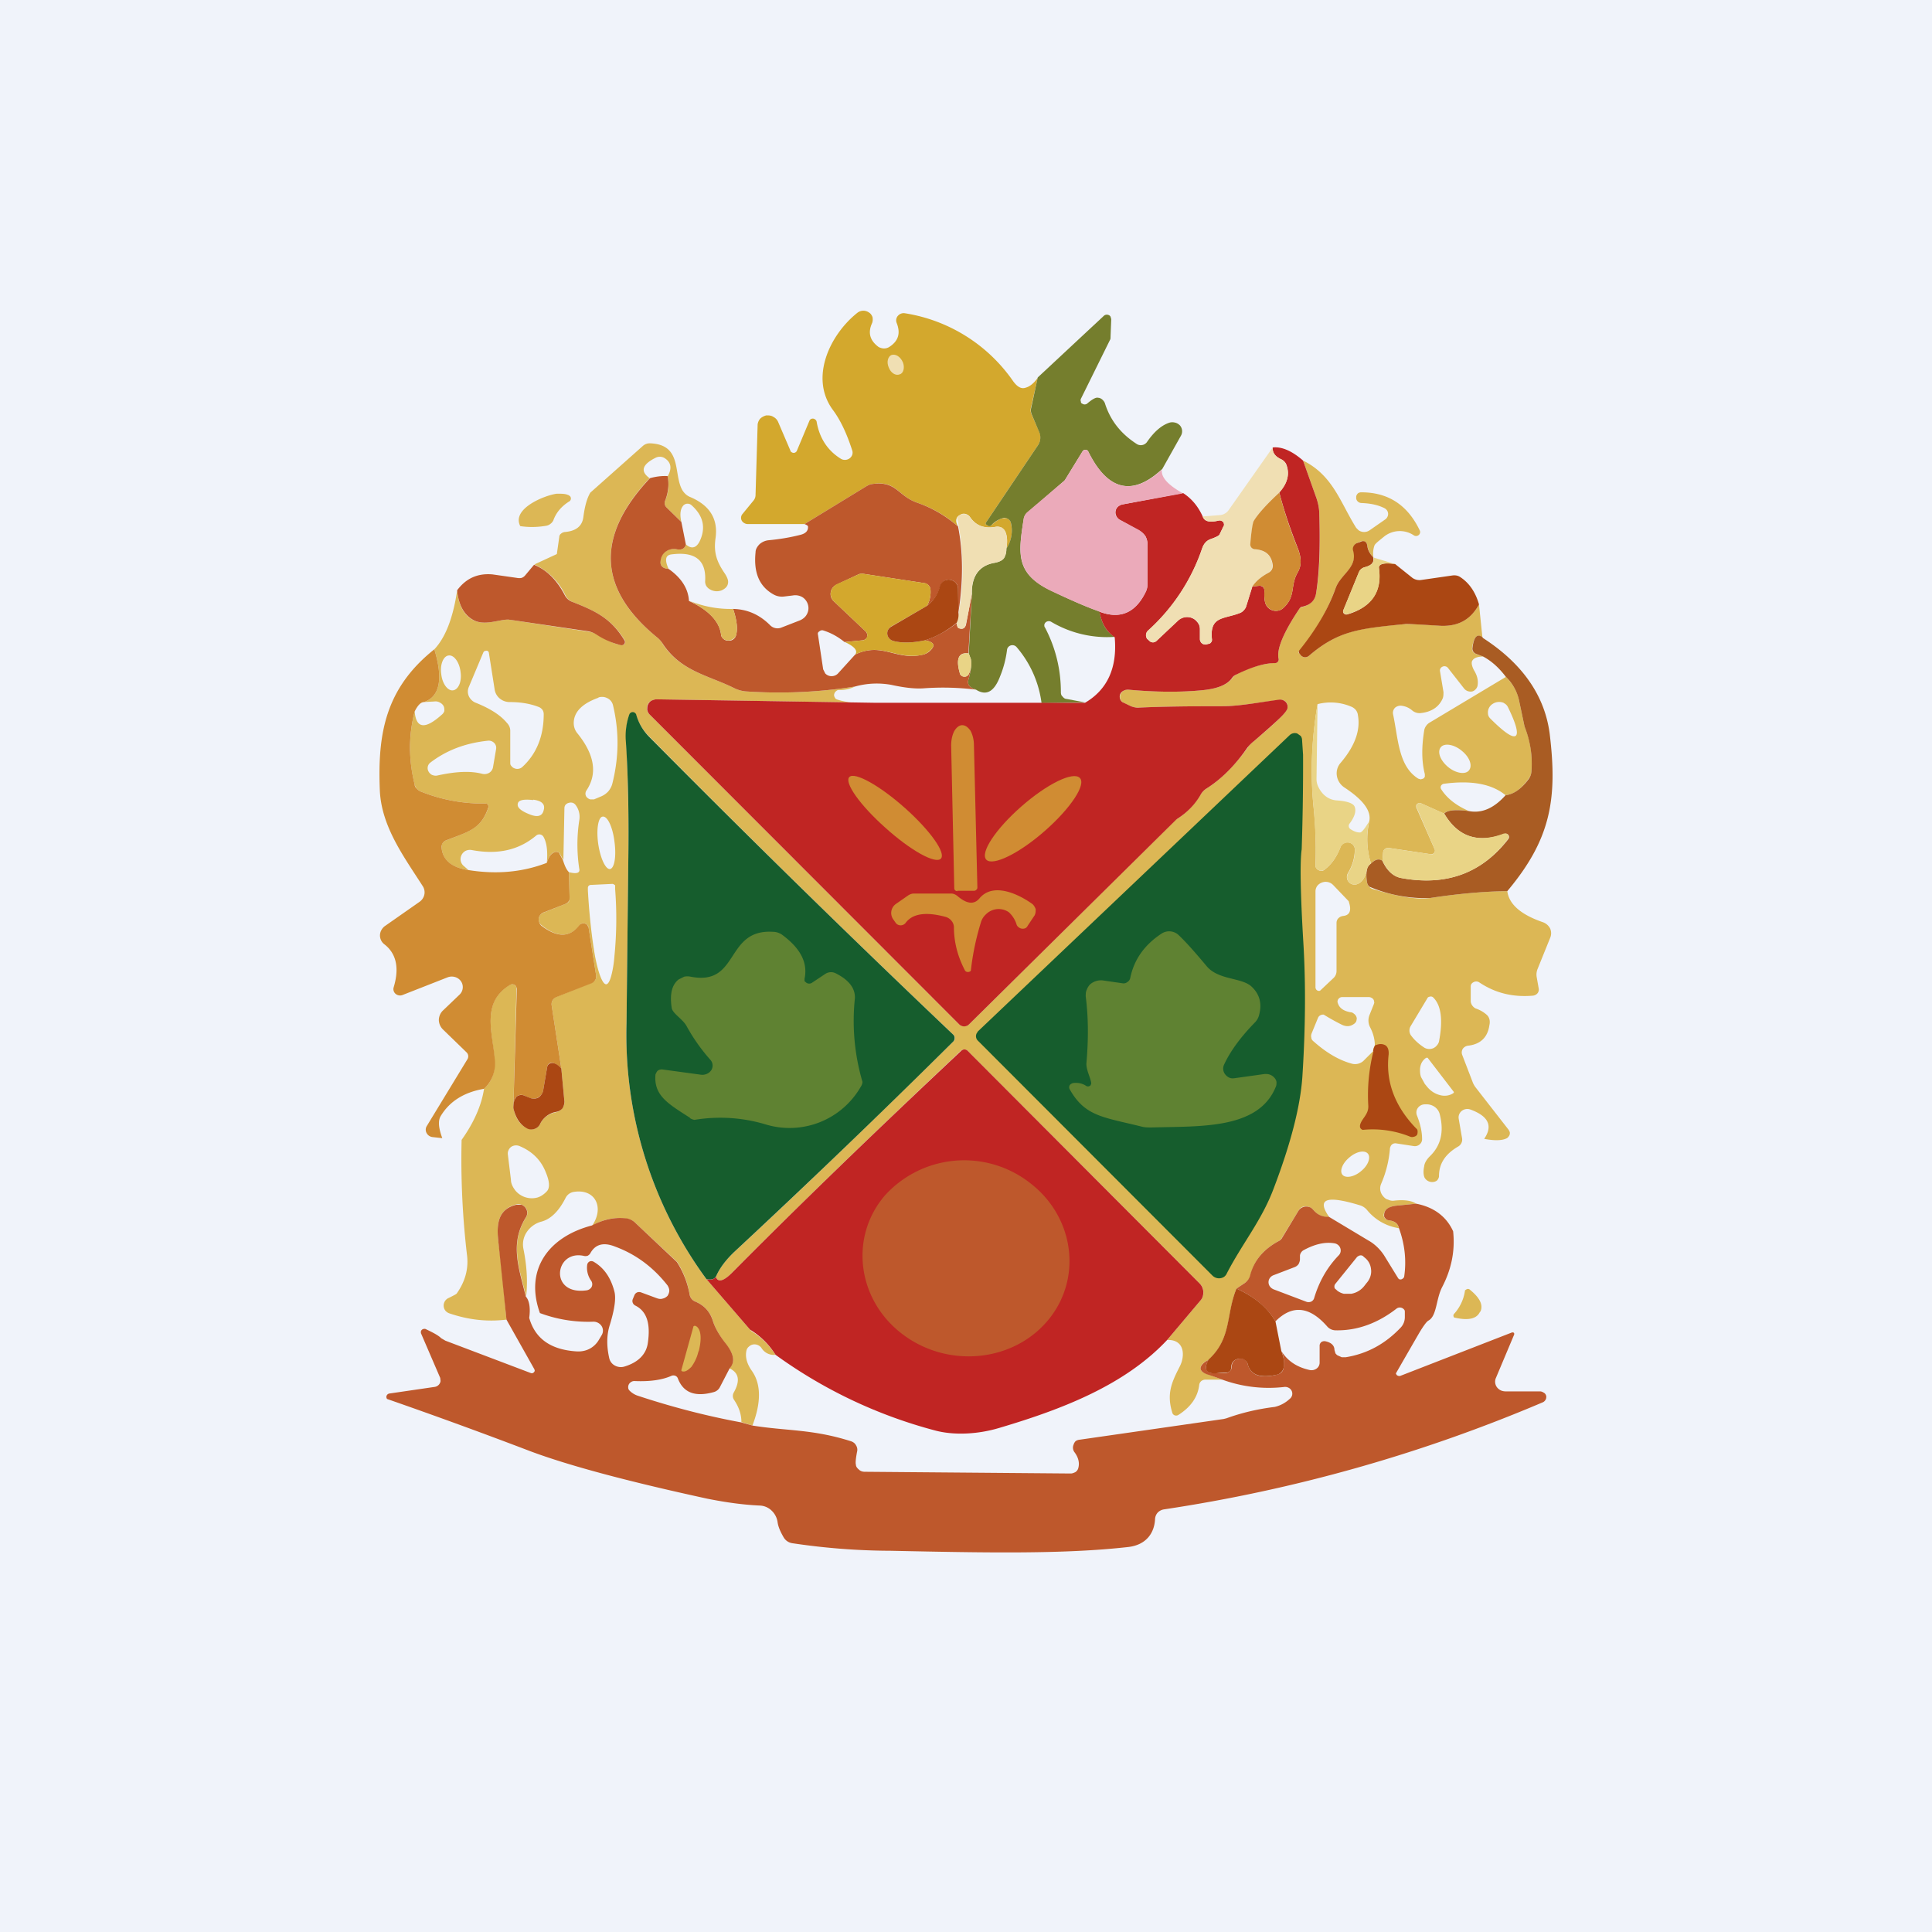
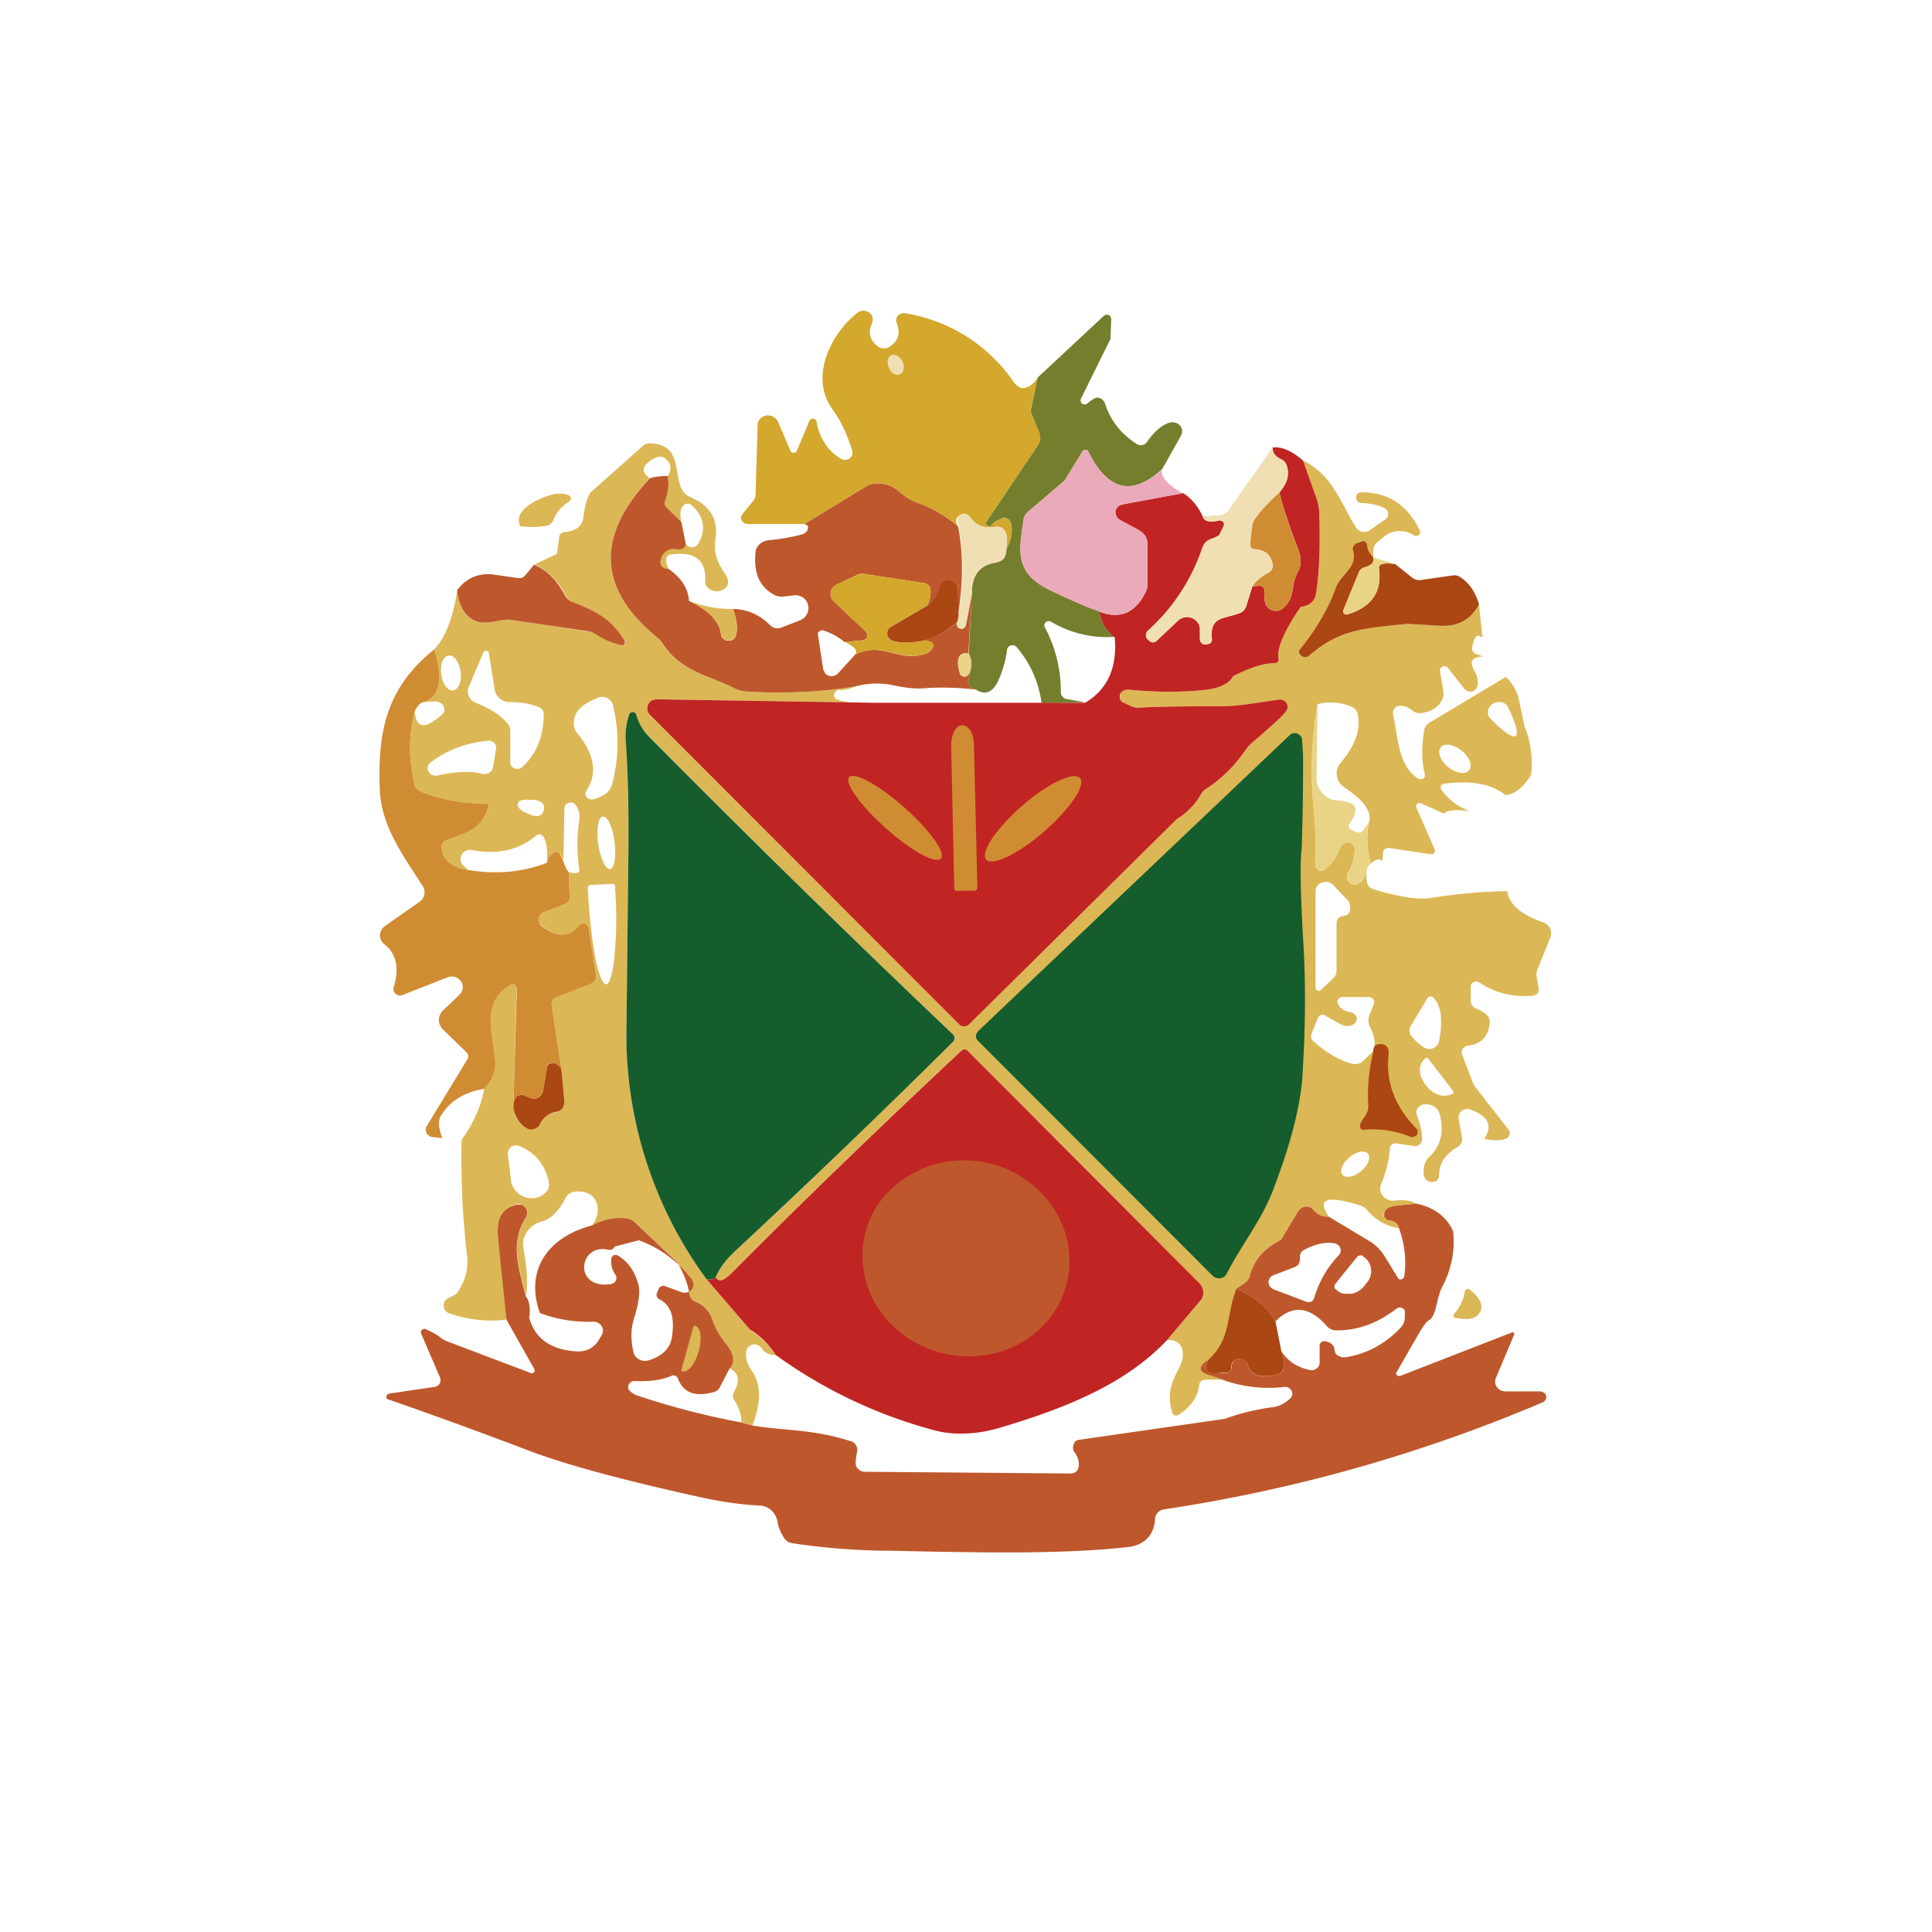
<svg xmlns="http://www.w3.org/2000/svg" width="56" height="56" viewBox="0 0 56 56">
-   <path fill="#F0F3FA" d="M0 0h56v56H0z" />
  <path d="M18.85 12.85c.94.04.66.9.93 1.36.05.08.12.15.21.19.58.24.83.64.75 1.2-.06.43.04.69.28 1.04.06.1.1.19.08.27-.01.08-.07.15-.18.2a.39.39 0 0 1-.33-.02.3.3 0 0 1-.12-.11.26.26 0 0 1-.03-.15c.03-.6-.3-.85-.98-.76-.17.02-.2.16-.08.42-.18-.01-.26-.1-.24-.26a.36.36 0 0 1 .16-.25.4.4 0 0 1 .31-.06c.15.03.24-.02.27-.14.16.14.3.11.4-.09.19-.4.1-.75-.24-1.05a.17.17 0 0 0-.12-.04.17.17 0 0 0-.12.06c-.08.1-.1.25-.05.47l-.43-.42a.18.18 0 0 1-.04-.2c.1-.23.12-.47.07-.7.14-.24.1-.42-.1-.54a.27.27 0 0 0-.25 0c-.4.2-.44.4-.17.59-1.57 1.68-1.5 3.22.21 4.61.07.06.13.12.17.2.53.79 1.31.9 2.06 1.27.1.05.22.09.34.1 1.04.07 2.1.03 3.17-.14a.95.95 0 0 1-.44.1c-.04 0-.07 0-.1.03a.15.15 0 0 0-.06.09c-.01.03 0 .07.02.1.01.03.04.05.08.06.12.04.24.06.36.08l-5.6-.09c-.06 0-.11.02-.16.04a.25.25 0 0 0-.05.4l8.97 8.98a.2.2 0 0 0 .22.04.2.2 0 0 0 .07-.04l6-5.94.04-.02c.28-.18.5-.42.68-.71a.5.5 0 0 1 .17-.17c.41-.26.8-.65 1.18-1.17.05-.08.11-.14.19-.2.45-.38.73-.64.84-.76.08-.09.12-.16.13-.21a.2.2 0 0 0-.01-.1.2.2 0 0 0-.13-.12.22.22 0 0 0-.1 0c-.54.06-1.15.18-1.64.18-1 0-1.8.01-2.41.04a.57.57 0 0 1-.25-.04 2.5 2.5 0 0 1-.25-.12.2.2 0 0 1-.05-.23.21.21 0 0 1 .09-.1.23.23 0 0 1 .13-.03c.76.07 1.47.08 2.11.02.47-.04.77-.16.92-.37a.23.23 0 0 1 .09-.08 2.68 2.68 0 0 1 1.18-.35.1.1 0 0 0 .06-.07.1.1 0 0 0 0-.05c-.06-.27.14-.76.62-1.47l.02-.02h.02c.26-.06.4-.2.43-.42.1-.56.12-1.32.09-2.28 0-.17-.04-.35-.1-.51l-.37-1.04c.87.43 1.08 1.22 1.54 1.95l.07.07a.28.28 0 0 0 .32 0l.46-.32a.19.19 0 0 0 .06-.08.18.18 0 0 0-.02-.18.2.2 0 0 0-.07-.06c-.2-.1-.42-.14-.67-.15a.16.16 0 0 1-.11-.05.14.14 0 0 1-.04-.11v-.02c0-.03.02-.07.05-.1a.16.16 0 0 1 .1-.03c.78 0 1.34.37 1.69 1.1a.11.11 0 0 1-.03.14.12.12 0 0 1-.15 0 .73.73 0 0 0-.86.05c-.16.13-.25.2-.27.25a.7.7 0 0 0-.03.35.63.63 0 0 1-.18-.37l-.02-.05a.12.12 0 0 0-.1-.05h-.06l-.11.05a.18.18 0 0 0-.11.21c.13.52-.38.69-.52 1.11a6.18 6.18 0 0 1-1.07 1.84c0 .02.01.04.03.05l.05.06c.03.03.07.04.11.04.04 0 .08-.01.11-.04.86-.74 1.48-.8 2.78-.92.06 0 .4 0 1.04.05.5.02.87-.18 1.11-.62l.1.97c-.15-.14-.25-.04-.3.29a.16.16 0 0 0 .1.17l.22.08c-.15 0-.26.04-.3.1-.05.05-.04.15.03.29.1.16.13.3.11.44a.2.2 0 0 1-.05.11.22.22 0 0 1-.1.07.24.24 0 0 1-.24-.08l-.47-.6a.13.13 0 0 0-.15-.04.13.13 0 0 0-.07.06.12.12 0 0 0-.01.08l.1.6c0 .07 0 .14-.03.2-.11.24-.33.38-.64.41a.33.33 0 0 1-.24-.08.57.57 0 0 0-.28-.13.25.25 0 0 0-.21.05.21.21 0 0 0-.06.2c.15.7.15 1.5.73 1.86l.07.02.07-.02a.12.12 0 0 0 .05-.06v-.07c-.09-.35-.1-.76-.02-1.26a.3.3 0 0 1 .05-.13.32.32 0 0 1 .1-.1l2.22-1.33c.2.2.33.43.38.68l.16.76c.17.4.23.84.2 1.3 0 .08-.04.16-.09.22-.2.28-.41.44-.66.47-.4-.33-1-.44-1.8-.33a.1.1 0 0 0-.04.02.1.1 0 0 0-.03.13c.17.27.44.48.81.64-.38-.05-.62-.03-.73.07l-.67-.3a.09.09 0 0 0-.05 0 .09.09 0 0 0-.08.07v.05l.54 1.23a.1.1 0 0 1 0 .05.1.1 0 0 1-.02.04.1.1 0 0 1-.04.03l-.06.01-1.2-.18a.16.16 0 0 0-.13.03.14.14 0 0 0-.05.1l-.02.24c-.1-.07-.22-.04-.33.08-.13-.4-.14-.81-.05-1.23.06-.3-.18-.62-.73-.98a.5.5 0 0 1-.21-.33.46.46 0 0 1 .11-.38c.4-.47.58-.93.5-1.38a.3.3 0 0 0-.06-.15.34.34 0 0 0-.14-.1 1.52 1.52 0 0 0-.97-.07c-.17 1-.21 1.97-.12 2.94.07.66.08 1.24.06 1.72 0 .03 0 .06.02.09s.04.05.07.06c.03.02.06.02.1.02.03 0 .06-.02.08-.04.2-.15.35-.37.46-.66a.2.2 0 0 1 .1-.1.22.22 0 0 1 .26.05.2.2 0 0 1 .05.12c0 .23-.06.47-.2.7a.22.22 0 0 0 .02.25.22.22 0 0 0 .24.07c.15-.05.24-.19.29-.42-.02.14-.02.27.01.39a.24.24 0 0 0 .17.17c.74.23 1.29.31 1.65.26.78-.12 1.52-.19 2.24-.2.05.38.39.68 1.03.9a.38.38 0 0 1 .21.18.34.34 0 0 1 0 .28l-.36.89a.43.43 0 0 0-.03.23l.06.34a.17.17 0 0 1-.1.19.2.2 0 0 1-.07.02c-.59.05-1.1-.08-1.56-.39a.16.16 0 0 0-.16 0 .15.15 0 0 0-.06.05.13.13 0 0 0-.02.07v.43c0 .04.02.09.04.12.03.04.06.07.1.09.15.05.25.12.33.19.07.07.1.17.07.3-.05.35-.26.55-.62.59a.22.22 0 0 0-.15.09.2.2 0 0 0-.02.17l.3.78c.02.06.06.13.1.18l.95 1.22.03.06a.15.15 0 0 1-.03.13.16.16 0 0 1-.05.05c-.13.07-.35.08-.66.02.26-.38.12-.66-.4-.85a.26.26 0 0 0-.25.04.24.24 0 0 0-.09.22l.1.58a.23.23 0 0 1-.11.23c-.38.22-.56.5-.56.86 0 .04-.02.08-.05.12a.2.2 0 0 1-.12.05.25.25 0 0 1-.25-.13c-.03-.07-.04-.18-.01-.32.01-.1.07-.2.17-.3.32-.31.41-.72.28-1.22a.37.37 0 0 0-.15-.21.4.4 0 0 0-.25-.07h-.03a.25.25 0 0 0-.2.1.23.23 0 0 0-.03.22c.1.25.15.48.15.69a.19.19 0 0 1-.07.15.21.21 0 0 1-.17.05l-.52-.08a.15.15 0 0 0-.15.08l-.02.05a3.2 3.2 0 0 1-.26 1.05.34.34 0 0 0 .05.34c.04.05.09.1.15.11.06.03.12.04.19.03.28-.03.5 0 .63.09l-.6.06c-.2.03-.32.11-.34.25a.14.14 0 0 0 .08.15l.06.02c.17.02.27.1.3.23a1.48 1.48 0 0 1-.92-.52.43.43 0 0 0-.2-.14c-.98-.3-1.28-.2-.9.34a.55.55 0 0 1-.47-.22.25.25 0 0 0-.1-.07.26.26 0 0 0-.24.01.25.25 0 0 0-.08.09l-.49.8a.22.22 0 0 1-.08.08c-.45.24-.72.57-.82.98a.4.4 0 0 1-.17.24l-.24.16c-.3.75-.13 1.43-.81 2.07-.14.06-.21.14-.23.21-.01.1.05.16.2.2l.43.16h-.48a.2.2 0 0 0-.13.04.18.18 0 0 0-.06.11c-.04.35-.24.64-.6.87a.12.12 0 0 1-.15-.01.11.11 0 0 1-.03-.05c-.17-.55-.02-.88.21-1.33.17-.32.15-.8-.36-.78l.97-1.15a.36.36 0 0 0-.03-.49l-6.73-6.75a.13.13 0 0 0-.08-.03.13.13 0 0 0-.1.03c-2.44 2.3-4.66 4.44-6.64 6.44-.25.25-.4.29-.47.12.1-.24.28-.48.53-.72 1.72-1.59 3.84-3.62 6.35-6.1a.13.13 0 0 0 0-.2 392.69 392.69 0 0 1-8.8-8.63c-.19-.18-.32-.4-.4-.65a.1.1 0 0 0-.09-.06.1.1 0 0 0-.06.02.1.1 0 0 0-.03.04c-.09.24-.12.5-.1.77.05 1.04.08 2.25.06 3.61l-.05 4.57a11.97 11.97 0 0 0 2.32 7.42l1.26 1.46.05.05c.28.17.5.4.69.68a.42.42 0 0 1-.41-.2.25.25 0 0 0-.24-.1.23.23 0 0 0-.12.06.21.21 0 0 0-.07.1c-.05.2.01.4.15.6.27.38.28.91.02 1.59l-.32-.1c0-.22-.07-.43-.21-.64a.2.2 0 0 1-.01-.22c.19-.34.15-.57-.13-.7.17-.17.14-.4-.1-.7-.19-.25-.31-.47-.37-.65a.84.84 0 0 0-.51-.58.29.29 0 0 1-.11-.08.27.27 0 0 1-.06-.13 2.54 2.54 0 0 0-.36-.94l-1.22-1.14a.42.42 0 0 0-.22-.11c-.35-.06-.69 0-1.03.2.37-.53.09-1.09-.54-.98a.32.32 0 0 0-.22.16c-.2.4-.44.63-.71.7a.74.74 0 0 0-.42.3.64.64 0 0 0-.1.48c.1.49.13.95.08 1.39-.2-.83-.48-1.53 0-2.3a.24.24 0 0 0-.01-.27.27.27 0 0 0-.27-.1c-.52.13-.58.55-.53 1.03.1.77.17 1.54.24 2.31-.58.07-1.12 0-1.65-.18a.26.26 0 0 1-.12-.08.24.24 0 0 1 .1-.37c.14-.07.22-.11.23-.13.24-.34.34-.7.3-1.08a23.7 23.7 0 0 1-.16-3.37c.37-.52.58-1.02.65-1.48.23-.22.34-.5.3-.88-.05-.74-.39-1.62.44-2.13a.14.14 0 0 1 .19.04l.01.07-.09 3.45c.06.31.2.51.42.6.07.03.14.03.2.01a.27.27 0 0 0 .15-.13c.1-.2.26-.31.46-.35a.31.31 0 0 0 .19-.12.28.28 0 0 0 .06-.2l-.09-.95-.28-1.83c-.01-.05 0-.1.03-.15a.24.24 0 0 1 .12-.1l1-.4a.21.21 0 0 0 .11-.08.2.2 0 0 0 .03-.13l-.22-1.4a.14.14 0 0 0-.04-.07.15.15 0 0 0-.16-.04.14.14 0 0 0-.06.05c-.29.36-.65.36-1.1 0a.21.21 0 0 1-.04-.3.23.23 0 0 1 .1-.07l.63-.25a.2.2 0 0 0 .1-.07.18.18 0 0 0 .02-.1l-.02-.75c.23.06.33.02.3-.1a4.62 4.62 0 0 1 0-1.4.57.57 0 0 0-.1-.44.19.19 0 0 0-.09-.07.2.2 0 0 0-.11 0 .19.19 0 0 0-.1.06.17.17 0 0 0-.03.1l-.03 1.5-.1-.18a.1.1 0 0 0-.05-.05.11.11 0 0 0-.06-.01c-.12.01-.21.12-.27.32.03-.33 0-.59-.1-.76a.14.14 0 0 0-.21-.03c-.5.42-1.11.56-1.86.42a.3.3 0 0 0-.18.02.27.27 0 0 0-.12.12.26.26 0 0 0 .05.31l.15.13c-.49-.07-.75-.29-.78-.65 0-.04 0-.1.03-.13a.23.23 0 0 1 .12-.09c.66-.25.99-.34 1.2-.92a.11.11 0 0 0-.01-.11.12.12 0 0 0-.05-.03 4.82 4.82 0 0 1-1.9-.35.3.3 0 0 1-.11-.08.27.27 0 0 1-.06-.12 4.24 4.24 0 0 1 0-2.12c.04.5.3.53.78.1a.23.23 0 0 0 .08-.11c0-.05 0-.1-.02-.14a.23.23 0 0 0-.1-.1.25.25 0 0 0-.13-.04l-.34.02c.46-.16.56-.67.3-1.53.32-.34.54-.9.66-1.7.04.4.18.69.44.84.34.2.78-.01 1.05 0l.15.02 2.17.33c.09.01.17.04.25.08.33.2.56.3.7.3a.1.1 0 0 0 .06 0 .09.09 0 0 0 .04-.13c-.4-.64-.85-.85-1.51-1.11a.4.4 0 0 1-.21-.19 1.85 1.85 0 0 0-.9-.9l.65-.3.07-.49c0-.04.02-.08.05-.1a.2.2 0 0 1 .12-.05c.33-.03.5-.18.53-.44.04-.3.1-.53.2-.7l1.53-1.36a.3.3 0 0 1 .21-.07ZM14.94 33.2a.26.26 0 0 0-.12.04.24.24 0 0 0-.08.1.22.22 0 0 0-.02.12l.09.74c0 .11.06.22.13.31a.62.62 0 0 0 .64.2c.1-.03.2-.1.28-.19.08-.1.07-.28-.04-.54-.14-.36-.4-.61-.76-.76a.26.26 0 0 0-.12-.02Zm24.7.23c-.1-.1-.34-.05-.54.13-.2.17-.28.4-.18.5.1.1.35.05.55-.13.2-.17.27-.4.17-.5Zm1.7-2.77a.39.39 0 0 0-.13.14.46.46 0 0 0-.05.2c0 .07 0 .14.03.22l.11.2.05.06c.1.13.23.22.38.26.14.04.28.02.39-.05l.02-.02v-.02l-.76-.99h-.04ZM38.9 28.9a.14.14 0 0 0-.1.05.12.12 0 0 0-.03.1c.04.16.16.25.37.29.04 0 .08.02.1.04a.2.2 0 0 1 .07.08c.02.04.02.08.01.1 0 .04-.02.07-.05.1-.12.1-.25.11-.4.03a6.41 6.41 0 0 1-.5-.28.17.17 0 0 0-.13.04.15.15 0 0 0-.04.06l-.18.44a.2.2 0 0 0-.01.13c0 .04.03.08.07.11.36.32.73.54 1.1.64a.36.36 0 0 0 .34-.08l.28-.28a.4.4 0 0 1 .05-.17c0-.18-.05-.36-.14-.53a.43.43 0 0 1-.01-.36l.12-.3c.01-.03.02-.05.01-.07a.14.14 0 0 0-.02-.07.15.15 0 0 0-.06-.05.17.17 0 0 0-.07-.02h-.78Zm2.5 0a.12.12 0 0 0-.03.04l-.48.8a.25.25 0 0 0 0 .26c.1.14.23.26.4.37a.29.29 0 0 0 .26.01.28.28 0 0 0 .1-.08.26.26 0 0 0 .06-.11c.12-.63.06-1.05-.16-1.27a.12.12 0 0 0-.04-.03.13.13 0 0 0-.1.01Zm-3.08-3.32a.3.3 0 0 0-.14.1.27.27 0 0 0-.05.16v2.8l.02.04a.1.1 0 0 0 .1.04.1.1 0 0 0 .04-.03l.35-.33a.28.28 0 0 0 .1-.21v-1.4c0-.05.02-.1.05-.13a.23.23 0 0 1 .14-.07c.19-.02.25-.15.17-.4a.1.1 0 0 0-.01-.03l-.45-.47a.3.3 0 0 0-.32-.07Zm-21.2.07a.08.08 0 0 0-.05.02.08.08 0 0 0-.03.06v.08c.04.72.12 1.42.21 1.92.1.51.22.8.32.8.05 0 .1-.08.14-.22.04-.14.08-.34.1-.6a11.02 11.02 0 0 0 .02-1.94v-.11l-.03-.02a.08.08 0 0 0-.05-.02l-.63.03Zm.35-1.98c-.13.01-.19.37-.13.79.06.41.21.74.34.73.13-.02.19-.37.13-.8-.05-.41-.2-.74-.34-.72Zm-2.02-.48c-.27-.03-.42 0-.44.1-.03.11.08.21.33.31.24.1.38.06.42-.12.05-.17-.06-.27-.3-.3Zm2.02-2.99c-.05 0-.1 0-.14.03-.47.17-.7.42-.7.73 0 .11.04.22.11.3.5.62.58 1.17.26 1.65a.17.17 0 0 0-.03.1c0 .04.02.08.04.1.03.03.06.05.1.06h.11l.19-.08a.59.59 0 0 0 .22-.15c.06-.07.1-.15.12-.23.19-.76.2-1.5.02-2.26a.3.3 0 0 0-.16-.21.34.34 0 0 0-.14-.04Zm-3.33 1.27c-.66.07-1.2.28-1.66.63a.2.2 0 0 0-.06.26c.02.04.06.08.1.1.05.02.1.03.15.02.54-.12.97-.14 1.31-.05a.27.27 0 0 0 .2-.03.24.24 0 0 0 .11-.16l.09-.53a.2.2 0 0 0-.06-.18.22.22 0 0 0-.18-.06Zm28.24.3c-.22-.19-.5-.24-.61-.12-.12.13-.03.38.19.57.22.19.5.24.61.12.12-.13.04-.38-.19-.57Zm-28.28-2.91-.05.01a.08.08 0 0 0-.04.04l-.42 1a.33.33 0 0 0 0 .27c.04.09.12.16.2.19.4.16.71.35.9.58.06.06.1.14.1.23v.92c0 .04 0 .07.03.1a.2.2 0 0 0 .09.07.22.22 0 0 0 .22-.03c.42-.38.63-.9.63-1.54 0-.04-.01-.09-.04-.13a.25.25 0 0 0-.11-.08c-.26-.1-.54-.14-.83-.14a.45.45 0 0 1-.29-.1.42.42 0 0 1-.15-.25l-.17-1.08a.08.08 0 0 0-.02-.04.08.08 0 0 0-.05-.02Zm29.5 1.52a.34.34 0 0 0-.33.02.29.29 0 0 0-.14.28c0 .06.03.11.07.15.4.4.64.56.73.5.09-.06.02-.34-.22-.83a.24.24 0 0 0-.12-.12ZM13 19c-.15.02-.25.26-.21.54.03.28.19.49.34.47.16-.02.26-.26.22-.53-.03-.28-.19-.5-.34-.48Z" fill="#DCB755" />
  <path d="m30.08 10.95-.2.88a.3.3 0 0 0 .02.18l.22.5a.4.4 0 0 1-.03.39l-1.52 2.26v.02l.01.02.07.04h.05c.01 0 .03 0 .04-.02.13-.12.25-.2.36-.2.05-.01.1 0 .13.03.04.02.06.06.07.1.06.28.02.53-.13.75.04-.22.02-.4-.04-.51a.24.24 0 0 0-.11-.1.26.26 0 0 0-.16-.02c-.32.06-.57-.03-.74-.28a.23.23 0 0 0-.2-.1.22.22 0 0 0-.1.04.2.2 0 0 0-.08.07c-.04.07-.03.16.03.26a3.45 3.45 0 0 0-1.16-.68c-.6-.2-.61-.66-1.33-.55a.42.42 0 0 0-.16.06l-1.8 1.1h-1.65a.2.2 0 0 1-.1-.03.18.18 0 0 1-.07-.07.17.17 0 0 1 .02-.19l.32-.39c.04-.05.06-.1.06-.17l.06-2.02c0-.06.03-.13.07-.18.05-.05.11-.08.18-.1.07 0 .14 0 .2.04a.3.3 0 0 1 .14.14l.36.84c0 .02.02.04.04.05a.1.1 0 0 0 .11 0 .1.1 0 0 0 .04-.05l.36-.86a.1.1 0 0 1 .04-.05.11.11 0 0 1 .13.01.1.1 0 0 1 .04.06c.08.47.31.83.69 1.07a.23.23 0 0 0 .26 0 .22.22 0 0 0 .08-.1.2.2 0 0 0 0-.14c-.16-.5-.35-.89-.56-1.17-.69-.94-.07-2.2.72-2.82a.28.28 0 0 1 .33 0c.05.03.08.08.1.13.01.06.01.11-.01.17-.13.28-.07.51.19.7.04.02.1.04.15.04.05 0 .1-.01.15-.04.27-.17.34-.4.22-.7a.2.2 0 0 1 .04-.21.22.22 0 0 1 .2-.07 4.7 4.7 0 0 1 3.13 1.96c.12.17.24.24.36.2.12-.03.24-.12.36-.29Z" fill="#D3A82D" />
  <path d="M33.68 13.6c-.86.8-1.58.62-2.14-.52a.09.09 0 0 0-.03-.03.1.1 0 0 0-.1 0 .09.09 0 0 0-.03.03l-.51.83a.2.2 0 0 1-.05.05l-1.04.9a.31.31 0 0 0-.11.2c-.15.97-.25 1.57.8 2.06.62.3 1.09.5 1.4.6.06.35.2.6.44.74a3.18 3.18 0 0 1-1.83-.43.14.14 0 0 0-.16 0 .13.13 0 0 0-.05.08c0 .03 0 .06.02.08.3.57.46 1.2.46 1.87 0 .05.01.1.05.13.03.04.07.07.12.07l.53.1-1.26.02a3.1 3.1 0 0 0-.72-1.62.16.16 0 0 0-.24-.01.14.14 0 0 0-.04.08 3 3 0 0 1-.2.77c-.17.45-.4.58-.7.39-.19-.06-.26-.15-.22-.29.07-.24.1-.44.07-.6l-.06-.16.09-1.72c-.01-.53.22-.84.68-.91.13-.03.2-.07.25-.13a.49.49 0 0 0 .07-.28.94.94 0 0 0 .13-.75.17.17 0 0 0-.07-.1.2.2 0 0 0-.13-.04.68.68 0 0 0-.36.21.08.08 0 0 1-.1.02l-.06-.04-.01-.02v-.02l1.52-2.26a.4.4 0 0 0 .03-.38L29.9 12a.3.3 0 0 1-.01-.18l.19-.88L32 9.15a.13.13 0 0 1 .13-.02c.03.01.05.03.06.05l.02.07-.02.51c0 .04 0 .07-.02.1l-.84 1.7a.1.1 0 0 0 0 .08c0 .03.01.05.04.06a.12.12 0 0 0 .14 0c.15-.13.26-.19.32-.17.05 0 .1.03.13.06s.06.07.07.11c.16.5.47.88.92 1.17a.22.22 0 0 0 .29-.05c.22-.32.44-.5.66-.57a.3.3 0 0 1 .16 0c.05.01.1.04.14.08a.26.26 0 0 1 .03.3l-.55.98Z" fill="#757E2D" />
  <path d="M26.17 10.5c-.07-.16-.21-.25-.33-.21-.1.04-.15.2-.08.36.06.16.2.25.32.2.11-.03.15-.2.09-.35Z" fill="#F0DFB3" />
  <path d="m37.77 13.35.37 1.04c.06.16.1.34.1.51.03.96 0 1.72-.09 2.28-.03.23-.17.36-.42.41l-.03.01-.02.02c-.48.71-.68 1.2-.62 1.47a.1.1 0 0 1-.02.09.1.1 0 0 1-.08.04c-.3 0-.68.11-1.14.34a.23.23 0 0 0-.1.08c-.14.21-.44.33-.91.37-.64.06-1.35.05-2.11-.02-.05 0-.1.01-.13.03a.2.2 0 0 0-.1.1.2.2 0 0 0 .06.23l.25.12c.08.03.17.05.25.04.61-.03 1.42-.04 2.41-.04.49 0 1.1-.12 1.64-.19a.22.22 0 0 1 .18.06.2.2 0 0 1 .06.17c0 .05-.05.12-.13.21-.11.12-.4.38-.84.76a1.1 1.1 0 0 0-.2.2c-.36.52-.76.91-1.17 1.17a.5.5 0 0 0-.17.17c-.17.3-.4.53-.68.71l-.03.02-6.01 5.94a.2.2 0 0 1-.15.06.2.2 0 0 1-.14-.06l-8.97-8.98a.26.26 0 0 1-.07-.14c0-.05 0-.1.02-.14a.26.26 0 0 1 .1-.12c.05-.02.1-.04.15-.04l6.3.1h6.12c.65-.38.94-1.02.86-1.9-.24-.16-.38-.4-.44-.74.6.23 1.06.03 1.35-.6a.5.5 0 0 0 .04-.2v-1.14a.47.47 0 0 0-.06-.25.5.5 0 0 0-.2-.17l-.54-.3a.24.24 0 0 1-.1-.11.23.23 0 0 1 .04-.27.26.26 0 0 1 .14-.07l1.75-.33c.25.16.44.39.57.68.05.15.2.18.46.12a.13.13 0 0 1 .12.03c.02 0 .03.03.03.04l.01.06-.13.27c-.01.03-.1.08-.27.14-.1.04-.18.12-.23.25a5.65 5.65 0 0 1-1.57 2.4.18.18 0 0 0-.03.24l.06.05a.15.15 0 0 0 .1.05.16.16 0 0 0 .12-.05l.61-.58a.39.39 0 0 1 .4-.08c.08.03.13.08.17.13.05.06.07.13.07.2v.29a.15.15 0 0 0 .06.12.17.17 0 0 0 .13.03l.07-.02c.03 0 .05-.02.07-.05a.12.12 0 0 0 .02-.07c-.08-.7.36-.59.83-.78a.3.3 0 0 0 .1-.08.28.28 0 0 0 .06-.1l.18-.58.19-.02a.15.15 0 0 1 .11.03.14.14 0 0 1 .05.11c-.01.15 0 .26.02.34a.32.32 0 0 0 .21.23c.06.02.11.02.17.01a.3.3 0 0 0 .14-.07c.38-.34.2-.64.42-1.03.12-.2.12-.43 0-.73-.22-.56-.4-1.09-.53-1.6.25-.27.31-.55.2-.82a.3.3 0 0 0-.15-.14c-.17-.08-.25-.19-.24-.34.26-.03.56.1.88.38Z" fill="#C02523" />
  <path d="M33.68 13.6c-.04.22.16.45.61.7l-1.75.32c-.05.01-.1.04-.14.07a.23.23 0 0 0-.05.27c.03.04.06.08.1.1l.56.3c.08.05.14.11.19.18.04.08.06.16.06.25v1.13a.5.5 0 0 1-.04.22c-.3.62-.74.82-1.35.59-.31-.11-.78-.31-1.4-.6-1.04-.5-.95-1.1-.8-2.08a.31.31 0 0 1 .1-.2l1.05-.89a.2.2 0 0 0 .05-.05l.51-.83c.01-.01.02-.03.04-.03a.1.1 0 0 1 .09 0l.03.03c.56 1.14 1.28 1.32 2.14.53Z" fill="#EBAABA" />
  <path d="M36.89 12.97c-.01.15.07.26.24.34a.3.3 0 0 1 .14.14c.12.27.06.55-.19.83-.37.34-.62.61-.74.82a2.73 2.73 0 0 0-.09.73.14.14 0 0 0 .07.08l.06.01c.3.03.47.17.5.45.01.05 0 .1-.02.13a.24.24 0 0 1-.1.1c-.2.12-.36.25-.46.4l-.18.58a.28.28 0 0 1-.06.1.3.3 0 0 1-.1.08c-.47.2-.91.08-.83.78 0 .02 0 .05-.02.07a.12.12 0 0 1-.07.05 7.42 7.42 0 0 1-.14.02.17.17 0 0 1-.1-.09.15.15 0 0 1-.02-.06v-.29a.34.34 0 0 0-.06-.2.37.37 0 0 0-.17-.13.39.39 0 0 0-.4.08l-.62.58a.16.16 0 0 1-.11.05l-.06-.01a.15.15 0 0 1-.05-.04l-.06-.06a.18.18 0 0 1 .03-.24 5.65 5.65 0 0 0 1.57-2.39c.05-.13.12-.21.23-.25.17-.06.26-.1.27-.14l.13-.27a.11.11 0 0 0-.04-.1.13.13 0 0 0-.12-.03c-.25.06-.4.03-.46-.12l.5-.04a.34.34 0 0 0 .25-.14l1.28-1.82Z" fill="#F0DFB3" />
  <path d="M19.35 13.8c.05.24.02.48-.07.71a.18.18 0 0 0 .04.2l.43.42.13.65c-.03.12-.12.17-.27.14a.4.4 0 0 0-.3.06.36.36 0 0 0-.16.26c-.03.15.05.24.23.25.37.26.57.57.59.93.57.26.88.59.93.97 0 .05.03.09.06.12.04.04.09.06.14.06.05 0 .1 0 .14-.03a.2.2 0 0 0 .09-.11c.06-.19.03-.45-.08-.78.42.01.77.17 1.07.47a.3.3 0 0 0 .33.07l.54-.21c.09-.04.16-.1.2-.18a.36.36 0 0 0 .03-.27.38.38 0 0 0-.16-.22.41.41 0 0 0-.28-.05l-.25.03a.5.5 0 0 1-.31-.06c-.41-.23-.58-.63-.52-1.22 0-.09.05-.17.12-.24.07-.06.16-.1.25-.11.32-.03.63-.08.94-.16.15-.04.22-.12.21-.24 0-.02-.03-.04-.1-.07l1.8-1.1c.05-.03.1-.05.16-.06.72-.1.73.35 1.33.55.42.15.8.37 1.16.68.15.76.15 1.59.01 2.5l-.01-.7a.25.25 0 0 0-.07-.17.27.27 0 0 0-.35-.04.25.25 0 0 0-.1.15 1 1 0 0 1-.38.56.83.83 0 0 0 .1-.48.2.2 0 0 0-.06-.12.22.22 0 0 0-.13-.06l-1.77-.27c-.04 0-.09 0-.13.02l-.62.29a.32.32 0 0 0-.12.09.3.3 0 0 0-.05.28.3.3 0 0 0 .08.12l.93.88.04.07v.08a.15.15 0 0 1-.06.07.17.17 0 0 1-.08.03l-.52.05c-.2-.16-.4-.27-.63-.34a.12.12 0 0 0-.1.03.11.11 0 0 0-.04.04.1.1 0 0 0 0 .06l.15 1 .06.12a.25.25 0 0 0 .25.07.24.24 0 0 0 .12-.07l.5-.55c.78-.37 1.17.18 1.94.01a.45.45 0 0 0 .21-.1c.19-.17.14-.27-.13-.32.31-.1.62-.26.92-.5.01.09.03.14.07.15.1.04.17 0 .2-.1l.17-.9-.1 1.73c-.28-.04-.37.15-.25.57 0 .03.02.05.04.07a.15.15 0 0 0 .16.02.14.14 0 0 0 .06-.06.7.7 0 0 0 .06-.44c.02.16 0 .36-.07.6-.04.14.03.23.22.29a7.73 7.73 0 0 0-1.5-.04c-.24.02-.55-.01-.96-.1-.34-.06-.69-.05-1.05.05-1.07.17-2.13.21-3.17.14a.96.96 0 0 1-.34-.1c-.75-.37-1.53-.48-2.06-1.28a.76.76 0 0 0-.17-.19c-1.71-1.4-1.78-2.93-.2-4.61.18-.05.35-.07.51-.06Z" fill="#BE582C" />
  <path d="M37.08 14.28c.13.5.3 1.03.53 1.6.12.29.12.53 0 .72-.22.39-.04.69-.42 1.03a.3.3 0 0 1-.14.07.33.33 0 0 1-.38-.24c-.02-.08-.03-.2-.02-.34l-.01-.06a.14.14 0 0 0-.09-.08h-.06l-.19.02c.1-.15.25-.28.47-.4a.24.24 0 0 0 .1-.1.22.22 0 0 0 .02-.13c-.04-.28-.2-.42-.5-.45a.15.15 0 0 1-.11-.04.14.14 0 0 1-.04-.1c.03-.4.07-.62.1-.68.12-.2.37-.48.74-.82Z" fill="#D08C33" />
  <path d="M16.14 14.31c.14 0 .25 0 .33.04.02 0 .03.02.05.03a.1.1 0 0 1-.03.16c-.22.14-.37.32-.45.54a.26.26 0 0 1-.08.1.27.27 0 0 1-.13.06c-.24.04-.48.05-.75.01-.26-.5.69-.89 1.06-.94Z" fill="#DCB755" />
  <path d="M29.17 15.9c0 .1-.02.2-.07.28-.04.06-.12.1-.25.13-.46.07-.7.38-.68.9-.06.32-.11.61-.18.9-.02.1-.09.14-.2.1-.03 0-.05-.06-.06-.15a7.16 7.16 0 0 0 .01-3.06.2.2 0 0 1 .08-.07.22.22 0 0 1 .1-.03.23.23 0 0 1 .2.1c.17.24.42.33.74.27.05-.01.1 0 .16.01.04.03.08.06.1.1.07.13.09.3.05.52Z" fill="#F0DFB3" />
  <path d="M39.8 16.16c.04.14-.05.23-.24.28a.25.25 0 0 0-.17.14l-.45 1.1a.09.09 0 0 0 .01.1.1.1 0 0 0 .1.03c.71-.21 1.01-.66.92-1.34-.02-.12.14-.17.47-.12l.5.4a.35.35 0 0 0 .26.06l.9-.13c.08-.01.16 0 .23.05.26.17.44.44.54.79-.24.44-.6.64-1.11.62-.64-.04-.98-.06-1.04-.05-1.3.13-1.92.18-2.78.92a.17.17 0 0 1-.22 0l-.05-.06a.08.08 0 0 1 0-.11c.5-.62.84-1.22 1.04-1.78.14-.42.65-.6.51-1.1a.17.17 0 0 1 .02-.14.18.18 0 0 1 .1-.08l.11-.04a.13.13 0 0 1 .12 0l.04.04.02.06c.01.13.07.25.18.36Z" fill="#AB4713" />
  <path d="M40.44 16.35c-.33-.05-.49 0-.47.12.1.68-.21 1.13-.91 1.33a.1.1 0 0 1-.1-.02.09.09 0 0 1-.02-.1l.45-1.1a.25.25 0 0 1 .17-.14c.2-.05.28-.14.25-.28l.63.19Z" fill="#E9D486" />
  <path d="M15.48 16.37c.37.15.67.45.9.9a.4.4 0 0 0 .22.18c.66.26 1.11.47 1.5 1.11a.09.09 0 0 1 0 .1.1.1 0 0 1-.1.04 2.18 2.18 0 0 1-.7-.3.67.67 0 0 0-.24-.1l-2.17-.32-.15-.02c-.27-.01-.71.2-1.04 0-.26-.15-.41-.44-.45-.85.26-.35.6-.5 1.03-.46l.7.1c.05.01.1.01.14 0a.23.23 0 0 0 .1-.07l.26-.31Z" fill="#BE582C" />
  <path d="m26.87 17.56-1.04.6a.24.24 0 0 0-.09.1.22.22 0 0 0 .04.25c.03.03.07.06.12.07.23.06.53.06.91-.02.27.05.32.15.13.31a.45.45 0 0 1-.2.11c-.78.16-1.17-.38-1.95-.01.08-.11-.02-.23-.3-.36l.51-.05c.03 0 .06-.01.08-.03a.15.15 0 0 0 .05-.07.14.14 0 0 0-.03-.15l-.93-.88a.3.3 0 0 1-.03-.4.32.32 0 0 1 .12-.1l.62-.28a.24.24 0 0 1 .13-.02l1.77.27c.05 0 .1.02.13.06a.2.2 0 0 1 .06.12.83.83 0 0 1-.1.48Z" fill="#D3A82D" />
  <path d="M27.78 17.75c.01.1 0 .2-.05.3-.3.25-.6.41-.92.51-.38.08-.68.08-.91.02a.24.24 0 0 1-.12-.07.22.22 0 0 1-.04-.25.24.24 0 0 1 .1-.1l1.03-.6a1 1 0 0 0 .37-.56.25.25 0 0 1 .1-.15.28.28 0 0 1 .36.04c.04.05.07.1.07.17l.01.7Z" fill="#AB4713" />
  <path d="M21.25 17.65c.11.33.14.6.08.78a.2.2 0 0 1-.1.1.23.23 0 0 1-.27-.02.2.2 0 0 1-.06-.12c-.05-.38-.36-.7-.93-.98.41.17.84.25 1.28.24Z" fill="#DCB755" />
-   <path d="M42.98 18.49c1.15.74 1.8 1.68 1.94 2.79.23 1.9.02 3.06-1.23 4.55-.71.01-1.46.08-2.24.2a4.08 4.08 0 0 1-1.76-.33.24.24 0 0 1-.06-.1 1.03 1.03 0 0 1-.01-.39c.02-.09.06-.14.12-.18.12-.12.23-.15.33-.08.13.29.32.46.55.5 1.3.24 2.33-.14 3.1-1.13a.1.1 0 0 0 0-.12.11.11 0 0 0-.12-.03c-.76.28-1.34.09-1.74-.59.1-.1.34-.12.72-.07.37.07.72-.08 1.06-.46.25-.03.47-.2.67-.47a.43.43 0 0 0 .08-.22 2.9 2.9 0 0 0-.2-1.3l-.16-.76a1.34 1.34 0 0 0-.38-.68c-.19-.25-.4-.45-.66-.59l-.21-.08a.16.16 0 0 1-.1-.17c.04-.33.14-.43.3-.3Z" fill="#A95C23" />
  <path d="M12.59 18.82c.26.86.16 1.37-.3 1.53-.09 0-.18.09-.27.27-.18.7-.18 1.4 0 2.12 0 .05.03.09.06.12a.3.3 0 0 0 .11.08 4.82 4.82 0 0 0 1.9.35c.02 0 .04.02.05.03a.11.11 0 0 1 .01.1c-.21.6-.54.68-1.2.93a.23.23 0 0 0-.12.09.21.21 0 0 0-.03.13c.03.36.3.58.78.65.82.13 1.57.06 2.27-.21.06-.2.15-.3.27-.32l.06.01a.1.1 0 0 1 .04.05l.1.19c.05.16.1.27.17.34l.02.74c0 .04 0 .08-.03.11a.2.2 0 0 1-.09.07l-.64.25a.23.23 0 0 0-.09.07.21.21 0 0 0-.03.21c.01.04.03.07.06.1.46.35.82.35 1.1-.01a.14.14 0 0 1 .08-.05.15.15 0 0 1 .15.04l.04.07.22 1.4c0 .04 0 .09-.03.13a.21.21 0 0 1-.1.09l-1.02.4a.24.24 0 0 0-.11.09.22.22 0 0 0-.03.15l.28 1.83a.65.65 0 0 0-.21-.15.16.16 0 0 0-.13 0 .15.15 0 0 0-.05.05.14.14 0 0 0-.02.06l-.12.7c0 .03-.02.07-.05.1a.28.28 0 0 1-.32.1l-.19-.08a.2.2 0 0 0-.22.05.19.19 0 0 0-.04.07.67.67 0 0 0-.04.24l.1-3.45-.02-.07a.13.13 0 0 0-.18-.04c-.84.51-.5 1.39-.44 2.13a1 1 0 0 1-.31.88c-.59.1-1 .37-1.25.78-.09.14-.07.35.04.65l-.27-.03a.23.23 0 0 1-.1-.03.22.22 0 0 1-.08-.08.2.2 0 0 1 0-.21l1.18-1.94a.16.16 0 0 0-.03-.2l-.67-.65a.4.4 0 0 1-.13-.28.39.39 0 0 1 .13-.29l.47-.45a.3.3 0 0 0 .04-.39.32.32 0 0 0-.17-.12.34.34 0 0 0-.22.01l-1.3.51a.2.2 0 0 1-.2-.03.18.18 0 0 1-.06-.19c.17-.56.08-.98-.27-1.25a.32.32 0 0 1-.08-.42.34.34 0 0 1 .1-.11l1-.7a.34.34 0 0 0 .14-.21.33.33 0 0 0-.05-.25c-.53-.83-1.19-1.71-1.24-2.76-.07-1.65.16-2.97 1.58-4.1Z" fill="#D08C33" />
  <path d="m28.08 18.94.06.16a.7.7 0 0 1-.06.44.14.14 0 0 1-.06.06.15.15 0 0 1-.16-.02.14.14 0 0 1-.04-.07c-.12-.42-.03-.6.26-.57ZM38.19 20.41l-.03 2.17c0 .06.01.13.04.2.11.25.3.4.54.42.3.02.47.08.52.17.06.13.01.3-.14.5a.11.11 0 0 0 .02.16c.09.06.18.1.28.1.05 0 .14-.11.27-.33-.1.42-.07.83.05 1.23-.06.04-.1.1-.12.18-.05.23-.14.37-.29.42a.22.22 0 0 1-.24-.07.22.22 0 0 1-.01-.25c.13-.23.2-.46.19-.7a.2.2 0 0 0-.05-.12.22.22 0 0 0-.26-.04.2.2 0 0 0-.1.1c-.11.28-.26.5-.46.65a.17.17 0 0 1-.18.02.17.17 0 0 1-.07-.06.15.15 0 0 1-.02-.09c.02-.48 0-1.06-.06-1.72-.1-.97-.05-1.95.12-2.94Z" fill="#E9D486" />
  <path d="M20.75 37c-.05.09-.14.1-.27.08a11.96 11.96 0 0 1-2.32-7.42l.05-4.57c.02-1.36 0-2.57-.07-3.61a1.9 1.9 0 0 1 .1-.77.1.1 0 0 1 .04-.05.1.1 0 0 1 .12 0 .1.1 0 0 1 .04.05c.07.25.2.47.38.65 3.06 3.09 6 5.96 8.81 8.63.03.03.04.06.04.1 0 .03-.01.07-.04.1a271.45 271.45 0 0 1-6.35 6.1c-.25.24-.43.48-.53.72Z" fill="#165D2D" />
  <path d="M27.75 25.83a.09.09 0 0 1-.06-.02.08.08 0 0 1-.03-.07l-.09-4.13c0-.16.03-.3.09-.42.06-.1.14-.17.23-.17s.17.06.24.16c.06.11.1.26.1.42l.1 4.13a.08.08 0 0 1-.03.06.09.09 0 0 1-.06.03h-.49Z" fill="#D08C33" />
  <path d="m28.34 29.9 9.04-8.59a.22.22 0 0 1 .22-.05l.1.07a.2.2 0 0 1 .04.1l.03.45a73.94 73.94 0 0 1-.04 2.74c-.05.33-.04 1.24.05 2.73.07 1.18.06 2.46-.03 3.86-.06.87-.34 1.95-.84 3.26-.35.92-.9 1.57-1.35 2.44a.25.25 0 0 1-.08.1.27.27 0 0 1-.34-.04l-6.8-6.81a.18.18 0 0 1 0-.25Z" fill="#165D2D" />
  <path d="M26.23 23.42c-.73-.65-1.45-1.05-1.61-.9-.16.16.31.82 1.04 1.47.73.66 1.45 1.06 1.61.9.16-.16-.31-.82-1.04-1.47ZM30.29 24.08c.74-.65 1.2-1.34 1.01-1.53-.19-.2-.95.17-1.7.83-.74.65-1.2 1.34-1.01 1.54.19.19.95-.18 1.7-.84Z" fill="#D08C33" />
-   <path d="M41.86 23.58c.4.68.98.87 1.73.58h.07a.1.1 0 0 1 .05.04.1.1 0 0 1 0 .12c-.76 1-1.8 1.37-3.1 1.13-.22-.04-.4-.21-.54-.5l.02-.24a.14.14 0 0 1 .05-.1.16.16 0 0 1 .12-.03l1.21.18h.06a.1.1 0 0 0 .04-.04.1.1 0 0 0 .02-.04v-.05l-.53-1.23v-.05a.09.09 0 0 1 .07-.07.1.1 0 0 1 .05 0l.68.3Z" fill="#E9D486" />
-   <path d="M27.42 26.58c-.58-.16-.97-.1-1.17.17a.17.17 0 0 1-.06.05.18.18 0 0 1-.22-.04l-.07-.1a.32.32 0 0 1 .07-.46l.36-.25c.05-.03.1-.05.16-.05h1.08c.07 0 .13.03.18.07.27.23.48.26.64.07.4-.48 1.14-.12 1.53.16.05.04.08.1.1.15 0 .06 0 .12-.03.18l-.2.3a.18.18 0 0 1-.06.07.19.19 0 0 1-.2-.02.17.17 0 0 1-.06-.07.8.8 0 0 0-.23-.37.52.52 0 0 0-.47-.06.53.53 0 0 0-.2.13.5.5 0 0 0-.13.2 7.52 7.52 0 0 0-.3 1.43.12.12 0 0 1-.14.02.11.11 0 0 1-.04-.05c-.2-.39-.31-.8-.31-1.24a.3.3 0 0 0-.07-.18.33.33 0 0 0-.16-.11Z" fill="#D08C33" />
-   <path d="M31.13 31.39c.14-.01.26.02.36.09a.1.1 0 0 0 .09 0l.03-.02.02-.05c0-.13-.15-.39-.14-.59.06-.68.06-1.32-.02-1.94 0-.06 0-.13.03-.19a.42.42 0 0 1 .1-.16.48.48 0 0 1 .38-.11l.55.08c.05.01.1 0 .14-.03a.18.18 0 0 0 .09-.12c.11-.54.42-.97.91-1.29a.4.4 0 0 1 .5.05c.24.23.5.53.81.9.34.4 1 .32 1.29.58.24.22.32.5.22.85a.46.46 0 0 1-.11.19c-.42.43-.72.84-.9 1.23a.27.27 0 0 0 .04.29.3.3 0 0 0 .12.09c.05.02.1.02.16.01l.86-.12c.05 0 .1 0 .15.02a.3.3 0 0 1 .12.08c.04.04.06.08.07.13 0 .05 0 .1-.02.14-.5 1.24-2.18 1.14-3.6 1.18-.1 0-.21 0-.31-.03-1.09-.27-1.62-.29-2.06-1.07a.12.12 0 0 1 0-.13.13.13 0 0 1 .05-.04.15.15 0 0 1 .07-.02ZM20 32.4c-.62-.4-1.06-.64-1-1.26l.03-.06a.16.16 0 0 1 .04-.05.2.2 0 0 1 .14-.03l1.1.15c.06.01.12 0 .17-.02a.3.3 0 0 0 .13-.1.25.25 0 0 0-.01-.3 5.34 5.34 0 0 1-.7-.99c-.11-.2-.4-.36-.43-.52-.06-.4 0-.67.2-.83l.16-.08a.45.45 0 0 1 .19 0c1.43.28.98-1.4 2.4-1.3.08 0 .16.03.23.07.55.4.77.82.67 1.29v.07l.06.05a.15.15 0 0 0 .15 0l.39-.26a.3.3 0 0 1 .3-.02c.38.19.57.43.56.72a6.26 6.26 0 0 0 .22 2.43.3.3 0 0 1-.05.14 2.38 2.38 0 0 1-2.73 1.1 4.57 4.57 0 0 0-2.09-.14.33.33 0 0 1-.13-.05Z" fill="#5F8232" />
  <path d="M39.8 30.47a.4.4 0 0 1 .06-.17c.12-.05.21-.05.3 0 .07.05.1.14.09.27-.09.78.18 1.5.8 2.14.03.02.04.05.04.09 0 .03 0 .06-.02.1a.16.16 0 0 1-.09.05.17.17 0 0 1-.1 0 2.89 2.89 0 0 0-1.38-.2.12.12 0 0 1-.08-.08v-.05c.04-.2.26-.31.24-.58-.03-.53.02-1.05.15-1.57Z" fill="#AB4713" />
  <path d="M33.83 38.84c-1.22 1.3-3.01 2-4.87 2.55-.6.18-1.28.22-1.83.08a13.94 13.94 0 0 1-4.65-2.2 2.25 2.25 0 0 0-.74-.73l-1.26-1.46c.13.03.22 0 .27-.07.06.17.22.13.47-.12 1.98-2 4.2-4.14 6.65-6.44a.13.13 0 0 1 .17 0l6.73 6.75c.07.07.1.15.11.24 0 .1-.02.18-.08.25l-.97 1.15Z" fill="#C02523" />
  <path d="m16.27 30.97.09.96c0 .07-.02.14-.06.2a.31.31 0 0 1-.19.1.64.64 0 0 0-.46.36.27.27 0 0 1-.15.13.28.28 0 0 1-.2 0c-.21-.1-.35-.3-.42-.6 0-.1.01-.18.04-.25l.04-.07a.2.2 0 0 1 .14-.06.2.2 0 0 1 .08.01l.2.08a.28.28 0 0 0 .23-.02.27.27 0 0 0 .08-.08.25.25 0 0 0 .05-.1l.12-.7a.14.14 0 0 1 .07-.1.16.16 0 0 1 .13-.01c.07.02.14.07.21.15Z" fill="#AB4713" />
  <path d="M29.87 34.3a3.1 3.1 0 0 0-4.22.35c-1.03 1.2-.81 3 .48 4 1.3 1.01 3.19.85 4.22-.35 1.03-1.2.81-3-.48-4Z" fill="#BE582C" />
-   <path d="M41.05 34.89c.52.1.88.38 1.07.8.06.57-.05 1.1-.32 1.62-.18.35-.15.84-.4.97-.05.03-.14.15-.26.35a349.84 349.84 0 0 0-.68 1.18l.02.04a.1.1 0 0 0 .05.03.1.1 0 0 0 .06 0l3.24-1.26h.02l.03.01.01.02v.03l-.53 1.26a.27.27 0 0 0 .03.27.3.3 0 0 0 .11.09c.04.02.1.03.14.03h1c.04 0 .08.02.11.04.04.02.06.06.07.1 0 .03 0 .07-.02.1a.17.17 0 0 1-.09.08 45.16 45.16 0 0 1-10.97 3.1.32.32 0 0 0-.18.09.3.3 0 0 0-.08.19c-.02.42-.27.75-.77.81-1.85.21-4.07.17-6.89.11a19.6 19.6 0 0 1-2.86-.22.35.35 0 0 1-.24-.16c-.1-.17-.16-.31-.18-.44a.57.57 0 0 0-.17-.34.52.52 0 0 0-.33-.15c-.48-.02-.99-.09-1.54-.2-2.3-.5-4.02-.96-5.14-1.38a149.12 149.12 0 0 0-4.14-1.51.1.1 0 0 1-.02-.07.1.1 0 0 1 .03-.06.11.11 0 0 1 .07-.03l1.3-.19a.2.2 0 0 0 .17-.17l-.01-.09-.56-1.3v-.05a.1.1 0 0 1 .08-.07.1.1 0 0 1 .05 0c.21.1.37.18.46.27l.12.07 2.48.94a.08.08 0 0 0 .09-.03.08.08 0 0 0 .02-.04l-.01-.04-.81-1.44-.24-2.31c-.05-.48.01-.9.53-1.02h.15c.04.02.09.05.12.1a.24.24 0 0 1 0 .27c-.47.76-.2 1.46 0 2.29.1.11.14.32.1.62.17.6.62.92 1.36.97.13.01.26-.01.38-.07a.67.67 0 0 0 .27-.25l.09-.15a.25.25 0 0 0 0-.26.28.28 0 0 0-.24-.13 4 4 0 0 1-1.55-.25c-.45-1.25.24-2.21 1.51-2.54.34-.18.68-.25 1.03-.2.08.02.16.06.22.12l1.21 1.14a2.54 2.54 0 0 1 .37.95.27.27 0 0 0 .17.2c.26.11.43.3.51.58.06.18.18.4.38.65.23.3.26.53.1.7l-.28.54a.28.28 0 0 1-.18.15c-.54.15-.88.02-1.04-.39a.13.13 0 0 0-.07-.08.15.15 0 0 0-.12 0c-.27.12-.63.17-1.07.15-.04 0-.07.01-.1.03a.17.17 0 0 0-.08.17c0 .03.02.06.04.08a.6.6 0 0 0 .25.15c.97.32 1.96.58 2.99.77l.32.09c.99.16 1.73.1 2.84.45.07.02.13.06.16.12.04.06.05.13.03.2-.03.17-.05.3-.03.37 0 .05.04.1.09.14.04.04.1.06.16.06l5.98.05c.04 0 .09-.02.13-.04a.2.2 0 0 0 .08-.1c.05-.16.01-.32-.1-.47a.22.22 0 0 1-.03-.23.23.23 0 0 1 .06-.1.25.25 0 0 1 .12-.04l4.17-.6.08-.02c.44-.16.91-.27 1.4-.33a.95.95 0 0 0 .43-.23.2.2 0 0 0 .07-.1.19.19 0 0 0-.09-.22.22.22 0 0 0-.12-.03 3.92 3.92 0 0 1-1.81-.21 8.5 8.5 0 0 0-.43-.15c-.15-.05-.21-.12-.2-.2.02-.08.1-.16.23-.22-.07.12-.09.21-.06.28.04.08.13.12.27.1h.29c.04 0 .09-.03.12-.06a.16.16 0 0 0 .05-.1c0-.16.08-.25.25-.26.05 0 .1 0 .13.03.04.03.07.07.08.11.08.34.37.45.87.32a.24.24 0 0 0 .11-.06.22.22 0 0 0 .06-.1.85.85 0 0 0-.06-.52c.19.3.46.47.82.55a.25.25 0 0 0 .2-.04.21.21 0 0 0 .09-.17v-.48a.14.14 0 0 1 .05-.12.16.16 0 0 1 .13-.02c.17.04.25.13.25.25l.03.1c.02.02.04.05.07.06l.11.05h.12c.61-.1 1.14-.38 1.6-.87a.44.44 0 0 0 .11-.29v-.15c0-.02 0-.05-.02-.07a.16.16 0 0 0-.22-.03c-.54.42-1.13.64-1.75.63a.33.33 0 0 1-.25-.1c-.52-.6-1.02-.65-1.51-.16-.24-.4-.62-.72-1.13-.95l.24-.16a.4.4 0 0 0 .16-.24c.11-.41.38-.74.83-.98a.22.22 0 0 0 .08-.07l.49-.81a.27.27 0 0 1 .32-.1c.04.01.07.04.1.07.12.15.28.22.46.21l1.15.69c.18.1.34.26.45.43l.4.65a.1.1 0 0 0 .04.04.1.1 0 0 0 .1-.02.1.1 0 0 0 .04-.05c.07-.47.02-.94-.15-1.41-.03-.14-.13-.21-.3-.23a.15.15 0 0 1-.1-.06.14.14 0 0 1-.03-.05v-.06c.01-.14.12-.22.33-.25l.6-.06Zm-23.23 1.24c-.33-.13-.56-.06-.7.18a.19.19 0 0 1-.09.09.21.21 0 0 1-.12 0c-.84-.17-1 1.16.1 1a.2.2 0 0 0 .14-.1.18.18 0 0 0-.01-.17.65.65 0 0 1-.12-.47.13.13 0 0 1 .08-.1.14.14 0 0 1 .12.02c.3.18.49.47.59.86.05.2 0 .52-.13.95-.1.3-.1.63-.02.98a.32.32 0 0 0 .16.21.36.36 0 0 0 .28.03c.4-.12.64-.36.68-.7.08-.56-.04-.91-.37-1.07a.15.15 0 0 1-.07-.08.14.14 0 0 1 0-.1l.05-.12a.15.15 0 0 1 .08-.08.16.16 0 0 1 .11 0l.46.17c.06.02.11.03.17.01.05-.01.1-.04.14-.08.03-.05.05-.1.05-.15 0-.05-.02-.1-.05-.15-.4-.51-.9-.9-1.53-1.13Zm20.87-.09c-.28-.05-.58.02-.91.2a.2.2 0 0 0-.07.07.19.19 0 0 0-.03.08v.11c0 .05-.02.1-.04.14a.25.25 0 0 1-.12.09l-.6.23a.23.23 0 0 0-.11.08.21.21 0 0 0 0 .25c.03.04.06.06.1.08l.95.36a.19.19 0 0 0 .14 0 .16.16 0 0 0 .09-.1c.14-.47.37-.89.72-1.25a.2.2 0 0 0 .04-.2.2.2 0 0 0-.06-.09.22.22 0 0 0-.1-.05Zm.68.37a.13.13 0 0 0-.04.03l-.63.78a.12.12 0 0 0-.02.09c0 .03.02.05.05.07l.03.03a.5.5 0 0 0 .19.09h.22a.61.61 0 0 0 .37-.22l.07-.09c.1-.11.15-.26.13-.4a.48.48 0 0 0-.2-.35l-.03-.03a.13.13 0 0 0-.04-.02.13.13 0 0 0-.1.02Z" fill="#BE582C" />
+   <path d="M41.05 34.89c.52.1.88.38 1.07.8.06.57-.05 1.1-.32 1.62-.18.35-.15.84-.4.97-.05.03-.14.15-.26.35a349.84 349.84 0 0 0-.68 1.18l.02.04a.1.1 0 0 0 .05.03.1.1 0 0 0 .06 0l3.24-1.26h.02l.03.01.01.02v.03l-.53 1.26a.27.27 0 0 0 .03.27.3.3 0 0 0 .11.09c.04.02.1.03.14.03h1c.04 0 .08.02.11.04.04.02.06.06.07.1 0 .03 0 .07-.02.1a.17.17 0 0 1-.09.08 45.16 45.16 0 0 1-10.97 3.1.32.32 0 0 0-.18.09.3.3 0 0 0-.08.19c-.02.42-.27.75-.77.81-1.85.21-4.07.17-6.89.11a19.6 19.6 0 0 1-2.86-.22.35.35 0 0 1-.24-.16c-.1-.17-.16-.31-.18-.44a.57.57 0 0 0-.17-.34.52.52 0 0 0-.33-.15c-.48-.02-.99-.09-1.54-.2-2.3-.5-4.02-.96-5.14-1.38a149.12 149.12 0 0 0-4.14-1.51.1.1 0 0 1-.02-.07.1.1 0 0 1 .03-.06.11.11 0 0 1 .07-.03l1.3-.19a.2.2 0 0 0 .17-.17l-.01-.09-.56-1.3v-.05a.1.1 0 0 1 .08-.07.1.1 0 0 1 .05 0c.21.1.37.18.46.27l.12.07 2.48.94a.08.08 0 0 0 .09-.03.08.08 0 0 0 .02-.04l-.01-.04-.81-1.44-.24-2.31c-.05-.48.01-.9.53-1.02h.15c.04.02.09.05.12.1a.24.24 0 0 1 0 .27c-.47.76-.2 1.46 0 2.29.1.11.14.32.1.62.17.6.62.92 1.36.97.13.01.26-.01.38-.07a.67.67 0 0 0 .27-.25l.09-.15a.25.25 0 0 0 0-.26.28.28 0 0 0-.24-.13 4 4 0 0 1-1.55-.25c-.45-1.25.24-2.21 1.51-2.54.34-.18.68-.25 1.03-.2.08.02.16.06.22.12l1.21 1.14a2.54 2.54 0 0 1 .37.95.27.27 0 0 0 .17.2c.26.11.43.3.51.58.06.18.18.4.38.65.23.3.26.53.1.7l-.28.54a.28.28 0 0 1-.18.15c-.54.15-.88.02-1.04-.39a.13.13 0 0 0-.07-.08.15.15 0 0 0-.12 0c-.27.12-.63.17-1.07.15-.04 0-.07.01-.1.03a.17.17 0 0 0-.08.17c0 .03.02.06.04.08a.6.6 0 0 0 .25.15c.97.32 1.96.58 2.99.77l.32.09c.99.16 1.73.1 2.84.45.07.02.13.06.16.12.04.06.05.13.03.2-.03.17-.05.3-.03.37 0 .05.04.1.09.14.04.04.1.06.16.06l5.98.05c.04 0 .09-.02.13-.04a.2.2 0 0 0 .08-.1c.05-.16.01-.32-.1-.47a.22.22 0 0 1-.03-.23.23.23 0 0 1 .06-.1.25.25 0 0 1 .12-.04l4.17-.6.08-.02c.44-.16.91-.27 1.4-.33a.95.95 0 0 0 .43-.23.2.2 0 0 0 .07-.1.19.19 0 0 0-.09-.22.22.22 0 0 0-.12-.03 3.92 3.92 0 0 1-1.81-.21 8.5 8.5 0 0 0-.43-.15c-.15-.05-.21-.12-.2-.2.02-.08.1-.16.23-.22-.07.12-.09.21-.06.28.04.08.13.12.27.1h.29c.04 0 .09-.03.12-.06a.16.16 0 0 0 .05-.1c0-.16.08-.25.25-.26.05 0 .1 0 .13.03.04.03.07.07.08.11.08.34.37.45.87.32a.24.24 0 0 0 .11-.06.22.22 0 0 0 .06-.1.85.85 0 0 0-.06-.52c.19.3.46.47.82.55a.25.25 0 0 0 .2-.04.21.21 0 0 0 .09-.17v-.48a.14.14 0 0 1 .05-.12.16.16 0 0 1 .13-.02c.17.04.25.13.25.25l.03.1c.02.02.04.05.07.06l.11.05h.12c.61-.1 1.14-.38 1.6-.87a.44.44 0 0 0 .11-.29v-.15c0-.02 0-.05-.02-.07a.16.16 0 0 0-.22-.03c-.54.42-1.13.64-1.75.63a.33.33 0 0 1-.25-.1c-.52-.6-1.02-.65-1.51-.16-.24-.4-.62-.72-1.13-.95l.24-.16a.4.4 0 0 0 .16-.24c.11-.41.38-.74.83-.98a.22.22 0 0 0 .08-.07l.49-.81a.27.27 0 0 1 .32-.1c.04.01.07.04.1.07.12.15.28.22.46.21l1.15.69c.18.1.34.26.45.43l.4.65a.1.1 0 0 0 .04.04.1.1 0 0 0 .1-.02.1.1 0 0 0 .04-.05c.07-.47.02-.94-.15-1.41-.03-.14-.13-.21-.3-.23a.15.15 0 0 1-.1-.06.14.14 0 0 1-.03-.05v-.06c.01-.14.12-.22.33-.25l.6-.06Zm-23.23 1.24a.19.19 0 0 1-.09.09.21.21 0 0 1-.12 0c-.84-.17-1 1.16.1 1a.2.2 0 0 0 .14-.1.18.18 0 0 0-.01-.17.65.65 0 0 1-.12-.47.13.13 0 0 1 .08-.1.14.14 0 0 1 .12.02c.3.18.49.47.59.86.05.2 0 .52-.13.95-.1.3-.1.63-.02.98a.32.32 0 0 0 .16.21.36.36 0 0 0 .28.03c.4-.12.64-.36.68-.7.08-.56-.04-.91-.37-1.07a.15.15 0 0 1-.07-.08.14.14 0 0 1 0-.1l.05-.12a.15.15 0 0 1 .08-.08.16.16 0 0 1 .11 0l.46.17c.06.02.11.03.17.01.05-.01.1-.04.14-.08.03-.05.05-.1.05-.15 0-.05-.02-.1-.05-.15-.4-.51-.9-.9-1.53-1.13Zm20.87-.09c-.28-.05-.58.02-.91.2a.2.2 0 0 0-.07.07.19.19 0 0 0-.03.08v.11c0 .05-.02.1-.04.14a.25.25 0 0 1-.12.09l-.6.23a.23.23 0 0 0-.11.08.21.21 0 0 0 0 .25c.03.04.06.06.1.08l.95.36a.19.19 0 0 0 .14 0 .16.16 0 0 0 .09-.1c.14-.47.37-.89.72-1.25a.2.2 0 0 0 .04-.2.2.2 0 0 0-.06-.09.22.22 0 0 0-.1-.05Zm.68.37a.13.13 0 0 0-.04.03l-.63.78a.12.12 0 0 0-.02.09c0 .03.02.05.05.07l.03.03a.5.5 0 0 0 .19.09h.22a.61.61 0 0 0 .37-.22l.07-.09c.1-.11.15-.26.13-.4a.48.48 0 0 0-.2-.35l-.03-.03a.13.13 0 0 0-.04-.02.13.13 0 0 0-.1.02Z" fill="#BE582C" />
  <path d="M42.9 38.02c-.09.2-.32.26-.7.18l-.05-.01a.08.08 0 0 1-.02-.04.07.07 0 0 1 .02-.07 1.26 1.26 0 0 0 .31-.65c0-.01 0-.03.02-.04l.03-.02a.09.09 0 0 1 .08 0c.3.24.41.45.32.65Z" fill="#DCB755" />
  <path d="M35.84 37.35c.51.23.89.54 1.13.95l.17.86c.08.2.1.38.06.51a.22.22 0 0 1-.06.1.24.24 0 0 1-.1.07c-.51.12-.8.02-.88-.32a.19.19 0 0 0-.08-.1.2.2 0 0 0-.13-.04c-.17.01-.26.1-.26.25 0 .04-.01.08-.04.11a.17.17 0 0 1-.12.05c-.09 0-.19 0-.3.02-.13 0-.22-.02-.26-.1-.03-.08-.01-.17.06-.3.68-.63.5-1.31.81-2.06Z" fill="#AB4713" />
  <path d="M20.1 38.45v-.01h.01a.03.03 0 0 1 .02-.01h.02c.07.02.13.1.15.24.02.13 0 .3-.04.47l-.02.05c-.04.17-.12.32-.2.43-.1.1-.18.15-.26.13h-.01l-.02-.02v-.02l.35-1.26Z" fill="#DCB755" />
</svg>